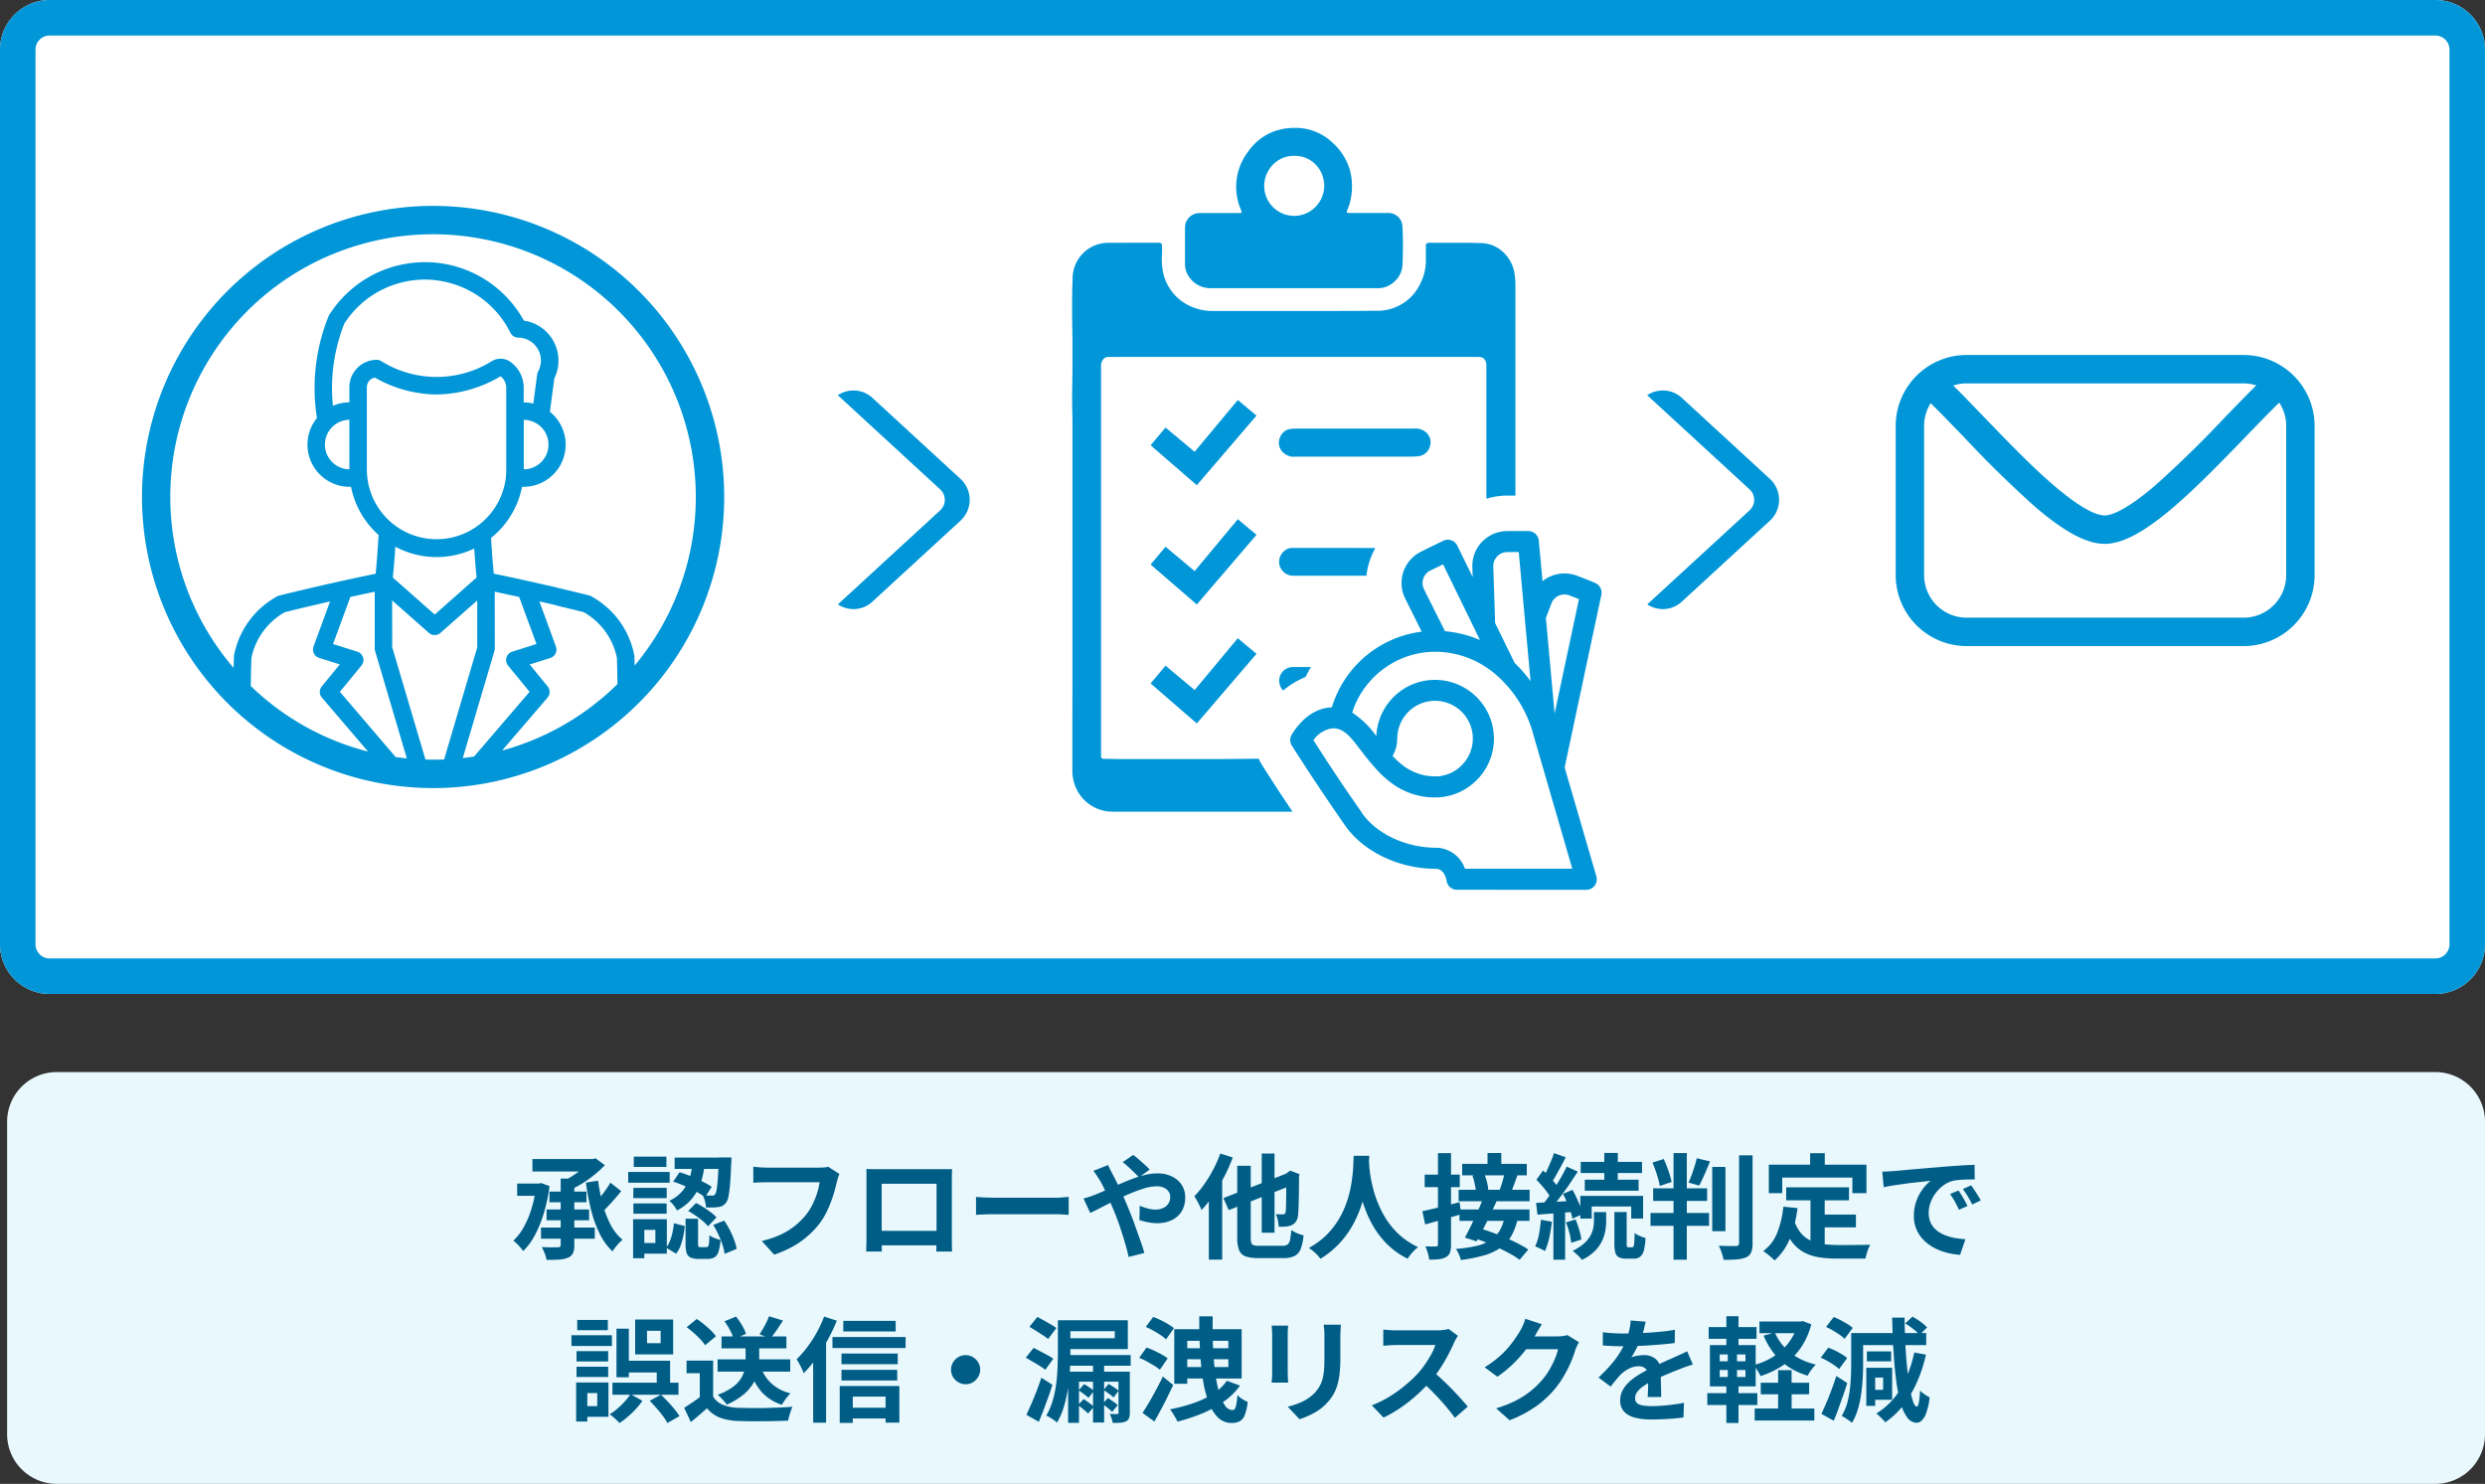
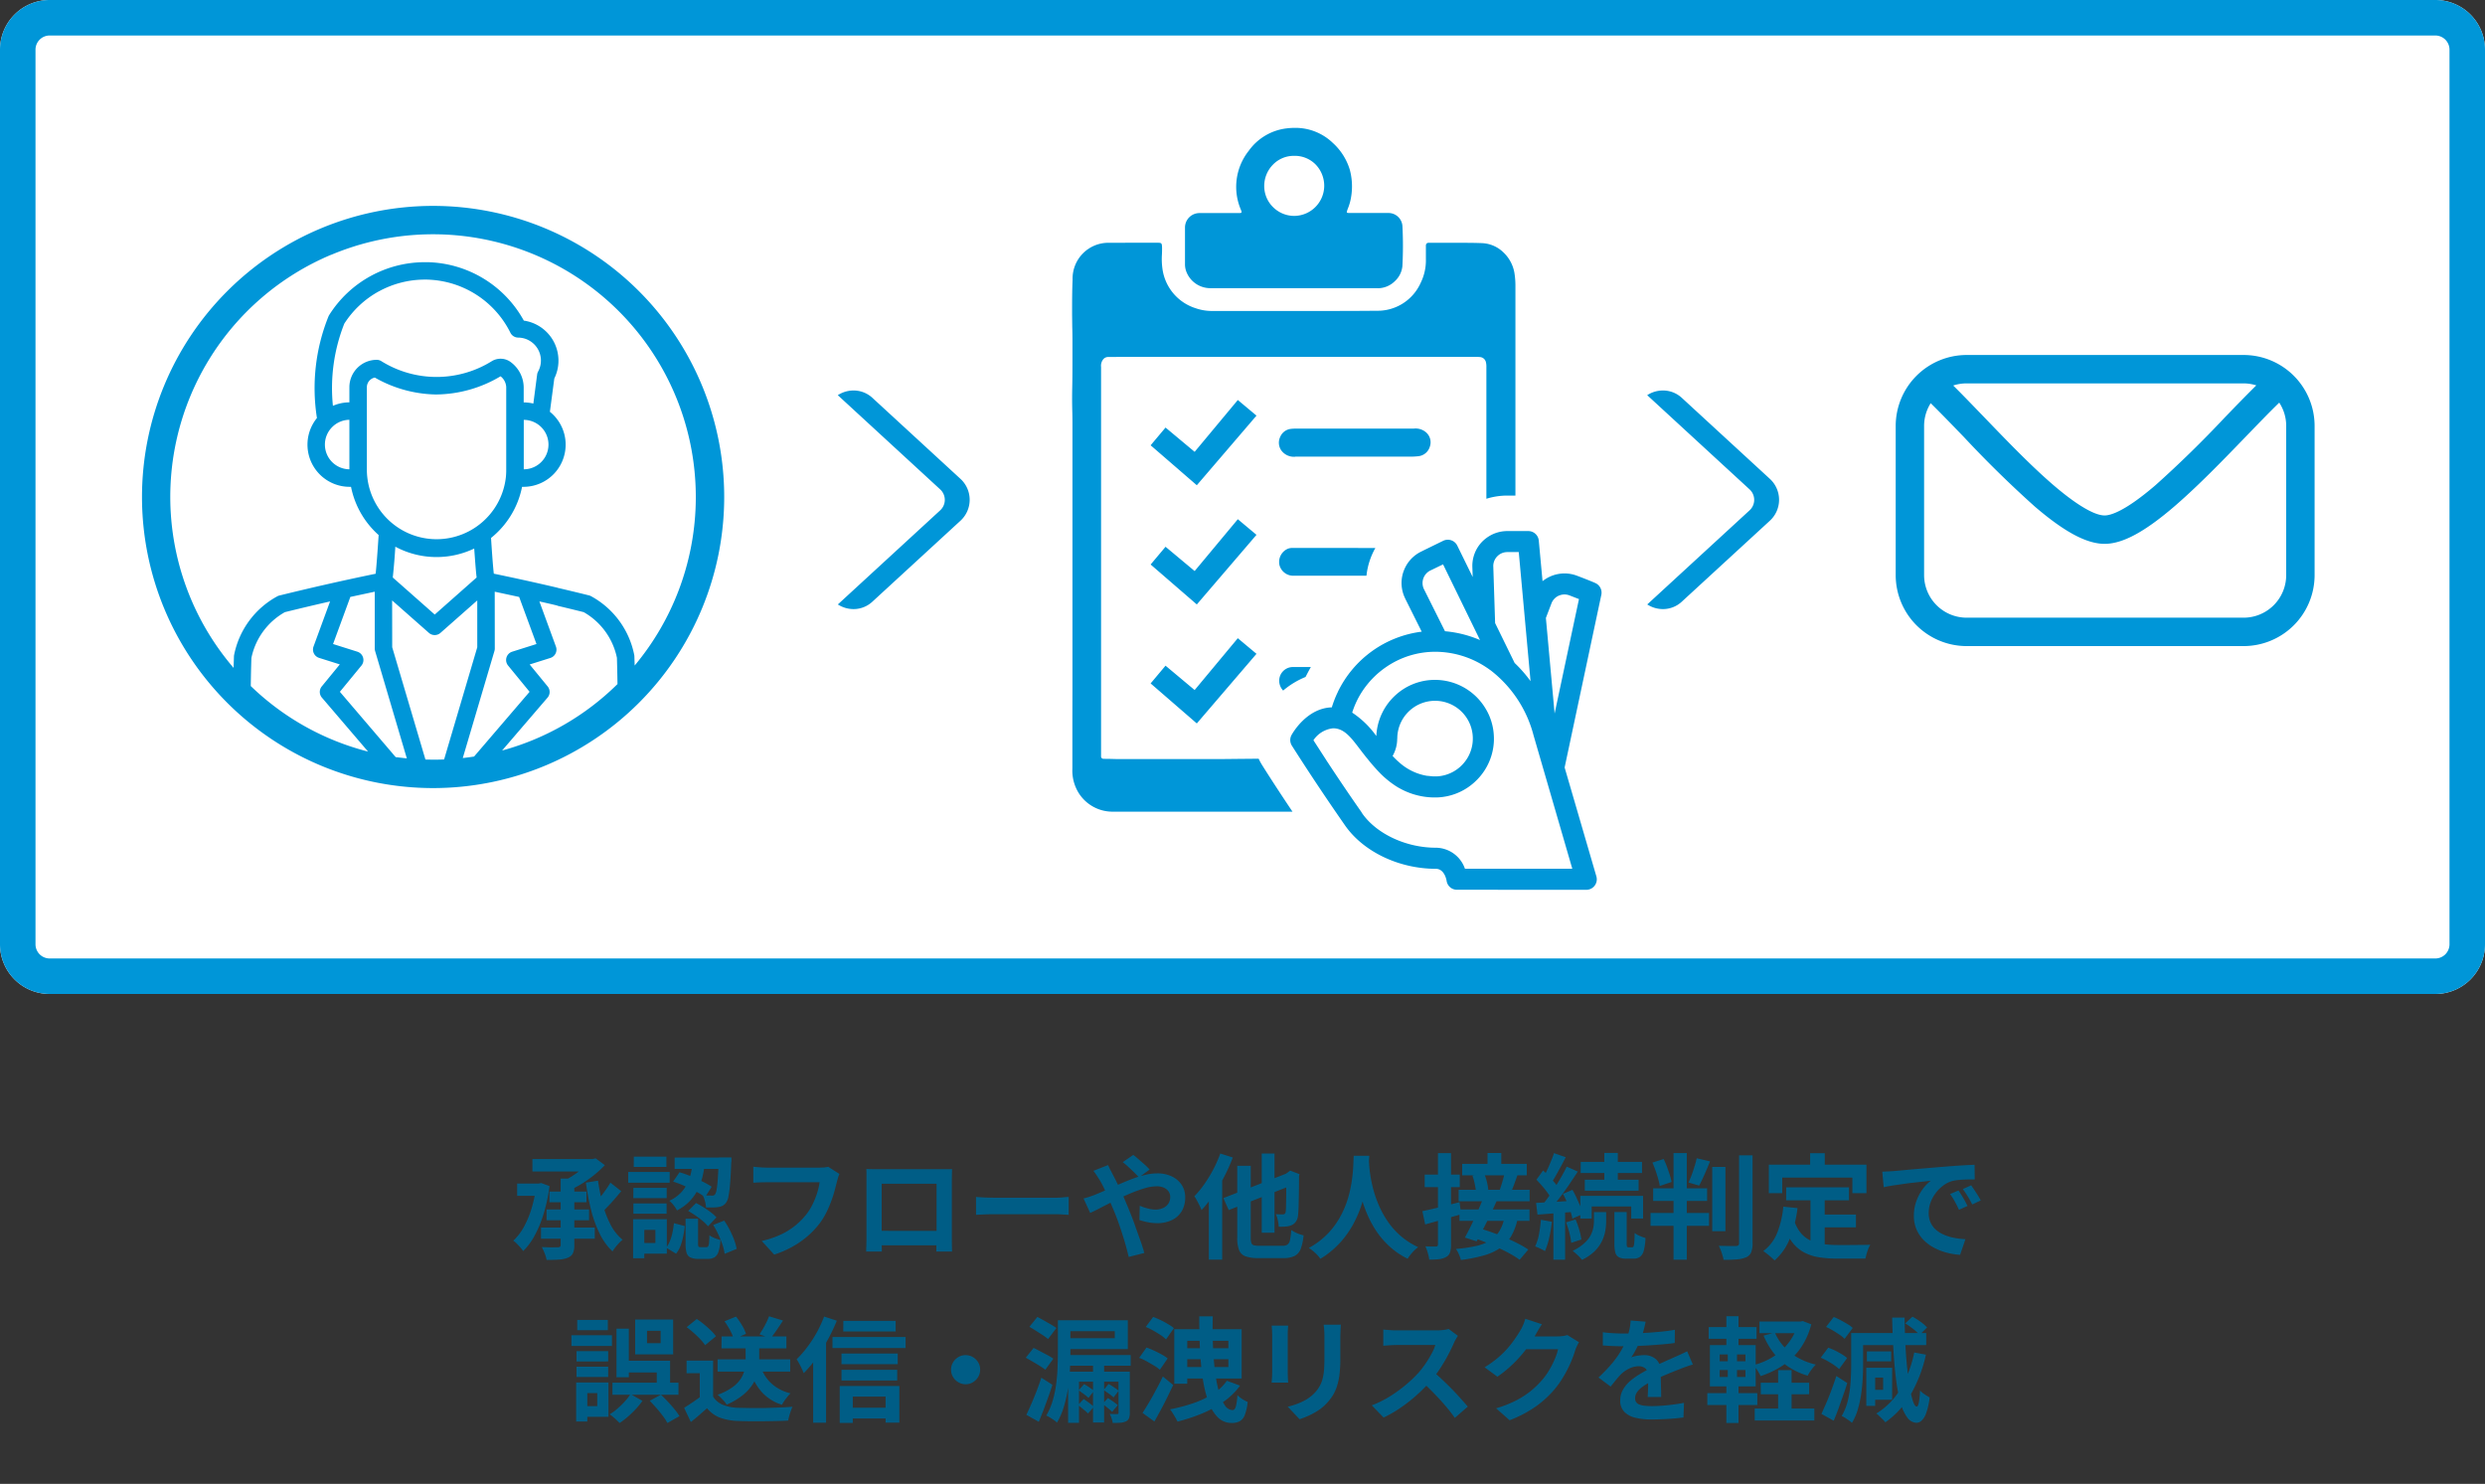
<svg xmlns="http://www.w3.org/2000/svg" viewBox="0 0 350 209">
  <rect x="0" y="0" width="350" height="209" fill="#333333" stroke="none" />
  <g data-name="グループ 970">
    <path fill="#fff" d="M7 0h336a7 7 0 0 1 7 7v126a7 7 0 0 1-7 7H7a7 7 0 0 1-7-7V7a7 7 0 0 1 7-7Z" data-name="パス 509" />
    <path fill="#0096d8" d="M7 140a7 7 0 0 1-7-7V7a7 7 0 0 1 7-7h336a7 7 0 0 1 7 7v126a7 7 0 0 1-7 7ZM5 7v126a2 2 0 0 0 2 2h336a2 2 0 0 0 2-2V7a2 2 0 0 0-2-2H7a2 2 0 0 0-2 2Zm200.22 118.32a1.46 1.46 0 0 1-1.47-1.25c-.03-.2-.33-1.7-1.52-1.7-5.18 0-10.2-2.4-12.78-6.1a322.8 322.8 0 0 1-7.5-11.25 1.48 1.48 0 0 1-.05-1.48c.09-.16 2.09-3.8 5.68-3.91a15.25 15.25 0 0 1 .78-2.03l.03-.05.02-.05v-.01a15.21 15.21 0 0 1 11.83-8.52l-2.33-4.67v-.01a4.9 4.9 0 0 1-.4-3.21l.02-.08v-.04l.12-.4.02-.04a4.9 4.9 0 0 1 2.5-2.83l.4-.2 2.7-1.32a1.48 1.48 0 0 1 1.98.68l2.17 4.42-.05-1.5v-.04a4.9 4.9 0 0 1 1.44-3.49 4.83 4.83 0 0 1 .54-.46l.03-.02.01-.01.03-.02.01-.01.06-.04.02-.01.01-.02.04-.02.05-.03a4.88 4.88 0 0 1 2.69-.8h2.96a1.48 1.48 0 0 1 1.47 1.34l.53 5.72a4.94 4.94 0 0 1 4.85-.77c1.8.68 2.55 1.01 2.58 1.03a1.48 1.48 0 0 1 .85 1.66l-5.17 24.32 4.47 15.33a1.48 1.48 0 0 1-1.42 1.9Zm-13.35-10.74c2.02 2.88 6.18 4.82 10.36 4.82a4.38 4.38 0 0 1 4.1 2.96h15.12l-5.46-18.8a16.95 16.95 0 0 0-6.02-9.13l-.03-.03h-.02c-.19-.14-.38-.28-.57-.4a13.03 13.03 0 0 0-7.23-2.2 12.2 12.2 0 0 0-6.89 2.15 12.42 12.42 0 0 0-3.66 3.9 12.08 12.08 0 0 0-1.12 2.52 12.95 12.95 0 0 1 3.4 3.3 8.27 8.27 0 0 1 2.76-5.81 8.2 8.2 0 0 1 4.9-2.08q.3-.02.61-.02a8.3 8.3 0 0 1 7.23 4.24q.14.24.26.49a.19.19 0 0 1 0 .02l.02.02a8.23 8.23 0 0 1 .78 3.37s0 .01 0 .02V104.09a.09.09 0 0 0 0 .02v.19a8.23 8.23 0 0 1-2.3 5.45.08.08 0 0 0 0 .01l-.03.02-.07.07-.03.03a8.23 8.23 0 0 1-5.64 2.44h-.48a10.12 10.12 0 0 1-4.8-1.33l-.06-.03-.02-.01-.07-.04a13.1 13.1 0 0 1-2.77-2.26 26.33 26.33 0 0 1-1.51-1.74c-.26-.31-.5-.62-.74-.93-1.4-1.8-2.4-3.4-4.13-3.4a3.82 3.82 0 0 0-2.77 1.68l1.77 2.74.05.08.06.1.12.18.02.02.14.22c1.48 2.24 3 4.5 4.56 6.72Zm4.92-10.54a4.95 4.95 0 0 1-.65 2.44c.25.26.5.52.77.76h.01a7.75 7.75 0 0 0 4.05 2.03H201.07l.04.01h.01l.7.07h.62a5.33 5.33 0 0 0 4.02-2.25l.15-.22a5.32 5.32 0 1 0-9.81-2.85Zm22.75-20.14a1.96 1.96 0 0 0-1.03 1.1l-.78 2.04 1.23 13.46 3.43-16.12-1.34-.52a1.96 1.96 0 0 0-1.5.04Zm-8.64-5.56a1.96 1.96 0 0 0-.58 1.33v.05l.26 8.04 2.75 5.62a18.53 18.53 0 0 1 2.24 2.56l-1.66-18.18h-1.61a1.96 1.96 0 0 0-1.4.58Zm-9.43 2.01a1.97 1.97 0 0 0-.91 2.64l2.96 5.92a15.93 15.93 0 0 1 4.93 1.24l-5.2-10.66Zm-19.42 33.97H156.88a5.62 5.62 0 0 1-5.43-3.58 5.96 5.96 0 0 1-.41-2.5v-7.3l.01-4.15V59.62c0-.65-.01-1.32-.03-1.96a66.92 66.92 0 0 1 0-3.11c.03-1.44.03-2.9.03-4.31v-2.32c0-.63-.01-1.27-.03-1.9l-.02-1.74V44c0-1.51 0-3.08.07-4.6a5.04 5.04 0 0 1 5.23-5.2l2.97-.01h3.72c.62 0 .66.04.68.7 0 .32 0 .66-.02.98a10.03 10.03 0 0 0 .07 1.96 6.78 6.78 0 0 0 4.7 5.59 6.9 6.9 0 0 0 2.34.38h13.11c3.93 0 7.12 0 10.03-.03a6.64 6.64 0 0 0 6.19-3.92 7.13 7.13 0 0 0 .74-3.33v-1.85a.5.5 0 0 1 .1-.37.44.44 0 0 1 .33-.1h4.52c1.23 0 2.18.01 3.06.05a4.58 4.58 0 0 1 2.91 1.3 5.16 5.16 0 0 1 1.54 2.84 11.26 11.26 0 0 1 .15 1.93V69.8h-1.14a9.95 9.95 0 0 0-2.95.45V51.72a2.74 2.74 0 0 0-.07-.73.93.93 0 0 0-.82-.7 4.66 4.66 0 0 0-.4-.02h-50.5l-.8.01h-.7a.9.9 0 0 0-.73.4 1.46 1.46 0 0 0-.25 1.01V106.44a.46.46 0 0 0 .09.34.42.42 0 0 0 .3.1h.13l.8.01.78.02h15.2l1.93-.02 2.24-.02h.73a6.33 6.33 0 0 0 .42.79c.01.02 1.64 2.64 4.34 6.66ZM20 70a41 41 0 1 1 41 41 41 41 0 0 1-41-41Zm35.24 21.16 4.68 15.82L61 107q.78 0 1.55-.03l4.67-15.8v-6.6l-5.18 4.57a1.23 1.23 0 0 1-1.63 0l-5.18-4.57Zm-5.9-7.08a.9.9 0 0 1-.03.09l-2.4 6.54 3.42 1.08a1.23 1.23 0 0 1 .58 1.95l-3.04 3.7 7.86 9.2 1.57.18-4.47-15.13a1.24 1.24 0 0 1-.05-.35v-8l-3.45.74Zm20.35 7.26a1.24 1.24 0 0 1-.05.35l-4.46 15.08q.8-.09 1.59-.21l7.82-9.12-3.03-3.7a1.23 1.23 0 0 1 .58-1.95l3.42-1.08-2.44-6.63-3.44-.74Zm-29.6-5.1a9.62 9.62 0 0 0-4.68 6.43c-.04 1.1-.07 2.46-.09 3.96a36.91 36.91 0 0 0 16.52 9.23l-6.5-7.6a1.23 1.23 0 0 1-.02-1.58l2.54-3.1-2.92-.92a1.23 1.23 0 0 1-.78-1.6l2.33-6.35c-2.15.49-4.3 1-6.4 1.52Zm38.21 4.83a1.23 1.23 0 0 1-.78 1.6l-2.92.92 2.54 3.1a1.23 1.23 0 0 1-.02 1.57l-6.4 7.45a36.94 36.94 0 0 0 16.25-9.36c-.02-1.4-.05-2.67-.08-3.7a9.63 9.63 0 0 0-4.68-6.43q-1.84-.46-3.7-.9v-.02c-.8-.2-1.66-.39-2.54-.59ZM46.6 35.9a36.99 36.99 0 0 0-13.7 58.17l.05-1.6a1.23 1.23 0 0 1 .02-.2A12.08 12.08 0 0 1 39.04 84a1.21 1.21 0 0 1 .3-.12 357.4 357.4 0 0 1 13.57-3.07c.11-1.04.25-2.87.42-5.45a12.29 12.29 0 0 1-3.89-6.79h-.2a5.94 5.94 0 0 1-4.6-9.69 27.02 27.02 0 0 1 1.62-14.3 1.31 1.31 0 0 1 .1-.2 15.92 15.92 0 0 1 13.48-7.45h.45a15.91 15.91 0 0 1 13.49 8.23 5.69 5.69 0 0 1 4.29 8.15L77.45 58a5.94 5.94 0 0 1-3.72 10.57h-.2a12.3 12.3 0 0 1-4.37 7.2c.15 2.35.28 4.04.39 5.03 2.98.62 6 1.28 8.97 1.98v.01q2.23.52 4.44 1.07a1.24 1.24 0 0 1 .3.12 12.08 12.08 0 0 1 6.07 8.28 1.2 1.2 0 0 1 .02.2l.04 1.28A37.01 37.01 0 0 0 46.6 35.91Zm8.72 45.44 5.91 5.22 5.9-5.22c-.1-.82-.2-2.16-.34-4.08a12.28 12.28 0 0 1-5.29 1.2h-.03a12.24 12.24 0 0 1-5.79-1.46 90.43 90.43 0 0 1-.36 4.34Zm-3.65-26.81V66.2a9.8 9.8 0 0 0 .06 1.01 9.82 9.82 0 0 0 19.52 0 10.1 10.1 0 0 0 .05-1.01V54.54a2.04 2.04 0 0 0-.8-1.54 17.95 17.95 0 0 1-9 2.56h-.21a17.93 17.93 0 0 1-8.5-2.38 1.4 1.4 0 0 0-1.12 1.36Zm-4.9 5.64a3.48 3.48 0 0 0 2.44 5.93v-6.97a3.46 3.46 0 0 0-2.44 1.04Zm27 5.93a3.48 3.48 0 0 0 0-6.96Zm-20.4-25.07a13.48 13.48 0 0 0-4.88 4.56 24.66 24.66 0 0 0-1.6 11.57 5.9 5.9 0 0 1 2.32-.49v-2.14a3.86 3.86 0 0 1 3.85-3.85 1.22 1.22 0 0 1 .62.17 14.72 14.72 0 0 0 15.62 0 2.4 2.4 0 0 1 2.46.03 4.48 4.48 0 0 1 2 3.65v2.15a5.96 5.96 0 0 1 1.36.16l.53-4.07a1.23 1.23 0 0 1 .14-.44 3.23 3.23 0 0 0-2.8-4.78 1.23 1.23 0 0 1-1.1-.68 13.47 13.47 0 0 0-11.32-7.47c-.24-.02-.49-.02-.73-.02a13.49 13.49 0 0 0-6.46 1.65Zm115.2 60.87-6.51-5.64 2.1-2.5 4.1 3.43 6.08-7.3 2.63 2.2-8.4 9.8Zm12.15-4.64a2.02 2.02 0 0 1-.55-1.4 1.93 1.93 0 0 1 1.88-1.91h2.58c-.26.45-.51.93-.75 1.4a11.69 11.69 0 0 0-3.16 1.92ZM277 91a10 10 0 0 1-10-10V60a10 10 0 0 1 10-10h39a10 10 0 0 1 10 10v21a10 10 0 0 1-10 10Zm-6-31v21a6 6 0 0 0 6 6h39a6 6 0 0 0 6-6V60a5.96 5.96 0 0 0-.98-3.29c-1.44 1.4-3.08 3.1-4.77 4.85-3.15 3.26-6.73 6.96-10.04 9.8-4.16 3.57-7.26 5.24-9.78 5.24-2.54 0-5.65-1.67-9.81-5.23a156.3 156.3 0 0 1-10.02-9.82c-1.66-1.71-3.25-3.37-4.67-4.76A5.97 5.97 0 0 0 271 60Zm4.1-5.7c1.37 1.35 2.85 2.9 4.38 4.48 3.08 3.2 6.57 6.83 9.74 9.55 1.86 1.6 5.26 4.27 7.21 4.27.82 0 2.85-.56 7.17-4.27a156 156 0 0 0 9.77-9.55c1.55-1.6 3.05-3.15 4.42-4.5A5.96 5.96 0 0 0 316 54h-39a5.99 5.99 0 0 0-1.9.3ZM232 85.14l14.42-13.26a2 2 0 0 0 0-2.95L232 55.66a4.06 4.06 0 0 1 2.22-.66 3.9 3.9 0 0 1 2.68 1.06l12.38 11.39a4 4 0 0 1 0 5.89L236.9 84.72a3.9 3.9 0 0 1-2.68 1.07 4.08 4.08 0 0 1-2.22-.66Zm-114 0 14.42-13.26a2 2 0 0 0 0-2.95L118 55.66a4.07 4.07 0 0 1 2.22-.66 3.91 3.91 0 0 1 2.68 1.06l12.38 11.39a4 4 0 0 1 0 5.89L122.9 84.72a3.9 3.9 0 0 1-2.68 1.07 4.08 4.08 0 0 1-2.22-.66Zm50.57 0-6.51-5.63 2.1-2.5 4.1 3.42 6.08-7.3 2.63 2.2-8.4 9.8Zm13.53-4.05a2 2 0 0 1-1.9-1.53 2.03 2.03 0 0 1 1.21-2.28 1.7 1.7 0 0 1 .65-.1H190.78l2.43.01h.5a10.07 10.07 0 0 0-1.25 3.9H182.1Zm-13.53-12.74-6.51-5.63 2.1-2.5 4.1 3.42 6.08-7.3 2.63 2.2-8.4 9.8Zm13.86-4.02a2.2 2.2 0 0 1-2-.94 1.9 1.9 0 0 1-.12-1.85 1.85 1.85 0 0 1 1.41-1.12 5.54 5.54 0 0 1 .74-.05h16.64a2.25 2.25 0 0 1 1.79.56 1.86 1.86 0 0 1 .49 2 1.89 1.89 0 0 1-1.64 1.33 10.17 10.17 0 0 1-1.12.06H182.43Zm11.67-23.74H170.47a3.62 3.62 0 0 1-3.4-2.38 2.9 2.9 0 0 1-.17-1.03v-5.12a2.04 2.04 0 0 1 2.02-2.05h5.52c.25 0 .37-.01.41-.08s0-.19-.08-.4a8.17 8.17 0 0 1 1.11-8.29 7.66 7.66 0 0 1 5.35-3.16 9.74 9.74 0 0 1 1.14-.07 7.58 7.58 0 0 1 5.34 2.11 8.37 8.37 0 0 1 2.41 3.81 9.04 9.04 0 0 1 .03 4.52 7.75 7.75 0 0 1-.34 1l-.02.06c-.08.23-.13.36-.08.42s.17.07.43.07h5.4a1.97 1.97 0 0 1 1.99 1.92 53.48 53.48 0 0 1-.01 5.58 3.31 3.31 0 0 1-1.06 2.1 3.43 3.43 0 0 1-2.36 1Zm-14.81-17.4a4.28 4.28 0 0 0-1.23 3 4.16 4.16 0 0 0 1.23 2.97 4.24 4.24 0 0 0 3.02 1.25 4.26 4.26 0 0 0 4.2-4.2 4.31 4.31 0 0 0-1.2-3.03 4.1 4.1 0 0 0-2.96-1.23h-.14a4.07 4.07 0 0 0-2.93 1.25Z" data-name="合体 20" />
-     <path fill="#e8f8fd" d="M8 151h335a7 7 0 0 1 7 7v44a7 7 0 0 1-7 7H8a7 7 0 0 1-7-7v-44a7 7 0 0 1 7-7Z" data-name="パス 533" />
    <path fill="#005d86" d="M78.97 166h1.92v9.36a2.67 2.67 0 0 1-.19 1.15 1.36 1.36 0 0 1-.7.63 3.85 3.85 0 0 1-1.25.27q-.75.05-1.76.05a4.94 4.94 0 0 0-.27-.91 7.96 7.96 0 0 0-.41-.9l.93.03q.46.02.83 0h.5a.55.55 0 0 0 .31-.08.35.35 0 0 0 .09-.27Zm-3.98-2.75h8.66V165h-8.66Zm8 0h.49l.41-.1 1.3.96a14.7 14.7 0 0 1-1.39 1.29 16.3 16.3 0 0 1-1.65 1.2 14.73 14.73 0 0 1-1.76.96 5.15 5.15 0 0 0-.52-.63q-.34-.37-.57-.58a10.15 10.15 0 0 0 1.45-.8 13.6 13.6 0 0 0 1.31-.98 6.64 6.64 0 0 0 .93-.94Zm-5.6 4.58h5.21v1.5h-5.22Zm-4.55-1.13h3.42v1.73h-3.42Zm4.14 3.65h5.99v1.52h-5.99Zm-.78 2.55h7.57v1.57H76.2Zm9.78-6.32 1.52 1.2-.95 1.12q-.5.58-1 1.09-.48.52-.91.92l-1.2-1.03q.4-.42.88-.99t.9-1.17a12.34 12.34 0 0 0 .75-1.14Zm-1.75-.28a27.71 27.71 0 0 0 .67 3.32 14.01 14.01 0 0 0 1.11 2.9 6.8 6.8 0 0 0 1.68 2.1 4.33 4.33 0 0 0-.5.46q-.28.3-.52.6a5.86 5.86 0 0 0-.4.58 8.63 8.63 0 0 1-1.81-2.5 16.65 16.65 0 0 1-1.2-3.3 36.34 36.34 0 0 1-.74-3.89Zm-8.7.4h.35l.34-.07 1.18.43a24.34 24.34 0 0 1-.8 3.8 16.56 16.56 0 0 1-1.27 3.12 9.1 9.1 0 0 1-1.64 2.23 5.22 5.22 0 0 0-.4-.51q-.25-.29-.52-.55a2.7 2.7 0 0 0-.48-.4 7.48 7.48 0 0 0 1.49-1.93 13.3 13.3 0 0 0 1.09-2.62 18.62 18.62 0 0 0 .65-3.11Zm22.04-3h1.73a18.97 18.97 0 0 1-.33 1.93 8.7 8.7 0 0 1-.65 1.86 6.65 6.65 0 0 1-1.15 1.66 6.68 6.68 0 0 1-1.82 1.34 4.06 4.06 0 0 0-.47-.73 3.66 3.66 0 0 0-.61-.63 5.35 5.35 0 0 0 1.57-1.08 5.18 5.18 0 0 0 .96-1.35 6.7 6.7 0 0 0 .52-1.49 15.11 15.11 0 0 0 .25-1.52Zm-2.76 2.73.9-1.32a15.69 15.69 0 0 1 1.63.58q.84.35 1.6.73a11.92 11.92 0 0 1 1.3.73l-.93 1.47a11.55 11.55 0 0 0-1.27-.79q-.76-.4-1.6-.78a14.27 14.27 0 0 0-1.63-.62Zm6.42-3.4h1.79v.43q0 .17-.03.28-.06 1.81-.16 2.98a15.62 15.62 0 0 1-.23 1.8 2.1 2.1 0 0 1-.35.89 1.5 1.5 0 0 1-.48.42 1.93 1.93 0 0 1-.59.18 5.12 5.12 0 0 1-.75.06h-.99a4.08 4.08 0 0 0-.15-.89 3.7 3.7 0 0 0-.32-.83q.4.04.74.04t.53.01a.5.5 0 0 0 .48-.19 1.65 1.65 0 0 0 .21-.66q.1-.5.17-1.53t.13-2.7Zm-4.67 8.63h1.76v3.5a.9.9 0 0 0 .06.42q.06.08.29.08h.82a.28.28 0 0 0 .24-.1 1.15 1.15 0 0 0 .13-.48q.04-.36.06-1.1a2.19 2.19 0 0 0 .44.27 5.63 5.63 0 0 0 .58.24l.54.17a6.87 6.87 0 0 1-.28 1.63 1.45 1.45 0 0 1-.56.8 1.78 1.78 0 0 1-.94.22h-1.33a2.54 2.54 0 0 1-1.13-.2 1.05 1.05 0 0 1-.54-.66 4.57 4.57 0 0 1-.14-1.26Zm-1.63.63 1.52.4q-.07.71-.22 1.43a8.38 8.38 0 0 1-.38 1.35 4.05 4.05 0 0 1-.63 1.11l-1.4-.85a3.7 3.7 0 0 0 .55-.97 7.59 7.59 0 0 0 .35-1.19 11.85 11.85 0 0 0 .2-1.28Zm2-1.73 1.1-1.11a10.39 10.39 0 0 1 1.07.6q.54.34 1.03.71a5.83 5.83 0 0 1 .78.71l-1.19 1.25a5.59 5.59 0 0 0-.73-.73q-.46-.39-1-.76t-1.06-.67Zm3.52 1.98 1.55-.62a11.29 11.29 0 0 1 .78 1.31 12.8 12.8 0 0 1 .62 1.4 7.77 7.77 0 0 1 .36 1.27l-1.7.7a6.83 6.83 0 0 0-.3-1.28 14.3 14.3 0 0 0-.58-1.43 10.81 10.81 0 0 0-.73-1.35Zm-5.43-9.5h7.03v1.6h-7.03Zm-5.81 4.27h4.69v1.45H89.2Zm.06-4.4h4.59v1.45h-4.6Zm-.06 6.59h4.68v1.45h-4.68Zm-.73-4.43h5.84v1.51h-5.84Zm1.55 6.65h3.89v4.86h-3.89v-1.51h2.28v-1.84h-2.28Zm-.86 0h1.58v5.5h-1.58Zm29.06-6.37a3.1 3.1 0 0 0-.2.54l-.16.57q-.14.59-.34 1.32t-.5 1.52a14.8 14.8 0 0 1-.68 1.55 10.07 10.07 0 0 1-.89 1.44 12.26 12.26 0 0 1-1.68 1.79 12.54 12.54 0 0 1-2.14 1.5 14.46 14.46 0 0 1-2.6 1.13l-1.75-1.92a13.4 13.4 0 0 0 2.76-.94 9.82 9.82 0 0 0 2.02-1.28 10.39 10.39 0 0 0 1.5-1.53 7.71 7.71 0 0 0 .9-1.46 11.48 11.48 0 0 0 .63-1.58 9.8 9.8 0 0 0 .34-1.48H108q-.55 0-1.07.02t-.83.05v-2.26l.58.06.7.05.62.02h7.4l.59-.02a3.43 3.43 0 0 0 .66-.1Zm3.79-.7.93.03H133.23l.86-.01-.02.77-.01.78v8.43l.01.73.01.62.01.28h-2.21v-.4q0-.36.03-.85v-8.3h-7.73v8.02l.01.7.01.57v.26H122v-.27l.02-.6.02-.72v-9.26q0-.44-.02-.78Zm10.7 8.72v2.03h-9.62v-2.04Zm4.75-4.78.74.05q.44.03.94.04l.9.02h8.6q.56 0 1.05-.05t.82-.06v2.52l-.82-.05q-.55-.04-1.06-.04h-8.6q-.67 0-1.4.03t-1.17.06Zm22.95-2.76q-.27-.3-.69-.71t-.85-.8q-.43-.4-.75-.63l1.48-1.02q.3.21.73.59t.88.77a9.76 9.76 0 0 1 .7.7Zm-4.35-1.73.18.39q.11.24.24.47l.2.4q.5.93 1.02 2.04t.94 2.12q.28.65.64 1.56t.7 1.9l.68 1.9q.32.9.5 1.6l-2.2.56q-.23-1.01-.58-2.19t-.75-2.34q-.4-1.15-.81-2.11l-.63-1.48q-.3-.72-.62-1.38-.3-.66-.64-1.24l-.44-.69a8.65 8.65 0 0 0-.5-.7Zm-3.46 4.7q.47-.11.93-.27t.66-.24q.87-.35 1.78-.76t1.82-.8q.92-.4 1.8-.73a14.8 14.8 0 0 1 1.75-.53 7.05 7.05 0 0 1 1.62-.2 4.63 4.63 0 0 1 2.12.45 3.36 3.36 0 0 1 1.37 1.21 3.14 3.14 0 0 1 .47 1.7 3.75 3.75 0 0 1-.48 1.95 3.25 3.25 0 0 1-1.38 1.26 4.69 4.69 0 0 1-2.12.44 6.4 6.4 0 0 1-1.33-.14 9.62 9.62 0 0 1-1.14-.3l.05-2.01a8.22 8.22 0 0 0 1.12.38 4.27 4.27 0 0 0 1.1.16 2.57 2.57 0 0 0 1.06-.22 1.73 1.73 0 0 0 .74-.61 1.71 1.71 0 0 0 .27-.98 1.28 1.28 0 0 0-.23-.74 1.6 1.6 0 0 0-.65-.53 2.4 2.4 0 0 0-1.03-.2 6.2 6.2 0 0 0-1.77.3 19.89 19.89 0 0 0-2.07.76q-1.08.46-2.12.98t-1.92.98q-.88.46-1.48.73Zm25.1-6.32h1.8v11.15h-1.8Zm-5.4 6.27 9.5-3.7.73 1.66-9.48 3.73Zm1.95-4.55h1.9v10.16a2.32 2.32 0 0 0 .09.71.49.49 0 0 0 .34.32 2.92 2.92 0 0 0 .79.08h3.23a1.26 1.26 0 0 0 .72-.17 1.05 1.05 0 0 0 .36-.65 10.04 10.04 0 0 0 .18-1.4 4.6 4.6 0 0 0 .83.45 5.75 5.75 0 0 0 .9.3 7.2 7.2 0 0 1-.4 1.9 1.85 1.85 0 0 1-.86 1 3.44 3.44 0 0 1-1.57.3h-3.55a5.18 5.18 0 0 1-1.8-.25 1.53 1.53 0 0 1-.9-.87 4.61 4.61 0 0 1-.26-1.73Zm6.9 1.17h-.12l.34-.24.33-.25 1.32.5-.07.3q0 1.39-.02 2.49t-.04 1.83q-.03.74-.07 1.1a2 2 0 0 1-.29.94 1.45 1.45 0 0 1-.62.52 2.47 2.47 0 0 1-.87.2 8.65 8.65 0 0 1-.95.02 5.32 5.32 0 0 0-.13-.93 3.44 3.44 0 0 0-.28-.83l.56.02h.42a.45.45 0 0 0 .26-.06.47.47 0 0 0 .15-.3 6.84 6.84 0 0 0 .05-.8l.03-1.73v-2.78Zm-9.3-2.9 1.77.56a24.77 24.77 0 0 1-1.2 2.7 25.71 25.71 0 0 1-1.52 2.58 16.89 16.89 0 0 1-1.68 2.13q-.08-.23-.26-.6t-.39-.75a5.85 5.85 0 0 0-.36-.6 13.26 13.26 0 0 0 1.4-1.7 18.19 18.19 0 0 0 1.26-2.07 17.4 17.4 0 0 0 .99-2.25Zm-1.6 4.42 1.88-1.88v12.41h-1.88Zm20.4-4.1h2.2l-.12 1.73q-.08 1.05-.29 2.34a20.2 20.2 0 0 1-.64 2.7 16.17 16.17 0 0 1-1.18 2.8 13.34 13.34 0 0 1-1.89 2.67 12.49 12.49 0 0 1-2.77 2.27 4.64 4.64 0 0 0-.7-.8 6.96 6.96 0 0 0-.92-.73 11 11 0 0 0 2.7-2.05 11.42 11.42 0 0 0 1.76-2.43 13.14 13.14 0 0 0 1.06-2.56 17.4 17.4 0 0 0 .53-2.44q.16-1.16.2-2.07t.06-1.43Zm2.13.43.06.96q.05.66.19 1.57a19.54 19.54 0 0 0 .44 1.97 15.56 15.56 0 0 0 .79 2.19 13.32 13.32 0 0 0 1.23 2.19 10.78 10.78 0 0 0 1.78 1.98 10.5 10.5 0 0 0 2.46 1.58 5.62 5.62 0 0 0-.85.79 5.38 5.38 0 0 0-.63.84 10.8 10.8 0 0 1-2.57-1.75 11.88 11.88 0 0 1-1.88-2.2 14.91 14.91 0 0 1-1.29-2.43 18.25 18.25 0 0 1-.82-2.42 21.86 21.86 0 0 1-.47-2.22q-.15-1.02-.21-1.77t-.09-1.1Zm16.72-.82h1.94v2.17h-1.94Zm-3.57 1.53h9.1v1.62h-9.1Zm-.5 3.65h10v1.62h-10Zm1.95-1.98 1.64-.32q.15.36.28.77t.2.81a4.75 4.75 0 0 1 .1.7l-1.73.39a4.8 4.8 0 0 0-.08-.72q-.07-.4-.17-.83a8.26 8.26 0 0 0-.24-.8Zm4.5-.31 1.85.2-.47 1.3q-.24.65-.44 1.1l-1.63-.21q.13-.34.26-.76t.25-.85q.12-.44.19-.78Zm-6.33 5.06h9.86v1.61h-9.86Zm3.32-1.53 1.91.36q-.43.95-.92 1.98t-.99 1.98q-.49.95-.91 1.7l-1.65-.53q.4-.72.86-1.66t.9-1.95q.46-1 .8-1.89Zm-1.44 5.5 1.13-1.25q.84.24 1.76.58t1.84.73q.91.4 1.71.81a11.72 11.72 0 0 1 1.37.81l-1.22 1.44a10.65 10.65 0 0 0-1.29-.82q-.77-.43-1.67-.85t-1.84-.8q-.94-.38-1.79-.65Zm4.45-2.8 1.85.2a8.33 8.33 0 0 1-.9 2.4 5.22 5.22 0 0 1-1.52 1.64 7.84 7.84 0 0 1-2.3 1.06 22.04 22.04 0 0 1-3.26.65 4.4 4.4 0 0 0-.3-.84 3.9 3.9 0 0 0-.4-.72 19.56 19.56 0 0 0 2.83-.41 6.5 6.5 0 0 0 1.99-.78 4.04 4.04 0 0 0 1.28-1.29 5.95 5.95 0 0 0 .73-1.9Zm-11.56-.93q1-.2 2.41-.55t2.83-.71l.23 1.7-2.63.75-2.44.68Zm.33-5.15h4.94v1.77h-4.94Zm1.87-3.02h1.84v12.86a3.58 3.58 0 0 1-.14 1.12 1.14 1.14 0 0 1-.54.64 2.49 2.49 0 0 1-.98.31 11.3 11.3 0 0 1-1.41.07 5.72 5.72 0 0 0-.2-.93 6.21 6.21 0 0 0-.34-.94l.9.02h.58a.3.3 0 0 0 .22-.07.34.34 0 0 0 .07-.23Zm23.43-.03h1.9v4.53h-1.9Zm-3.32 1.26h8.63v1.57h-8.64Zm.57 2.51h7.58v1.55h-7.58Zm-.63 2.28h8.84v3.19h-1.67v-1.7h-5.57v1.7h-1.6Zm4.8 2.28h1.73v4.43a1.2 1.2 0 0 0 .05.43q.04.1.2.1h.54a.2.2 0 0 0 .18-.14 1.86 1.86 0 0 0 .1-.57q.04-.43.05-1.3a2.88 2.88 0 0 0 .73.41 6.67 6.67 0 0 0 .8.29 8.32 8.32 0 0 1-.24 1.78 1.61 1.61 0 0 1-.54.88 1.5 1.5 0 0 1-.9.25h-1.02a2.2 2.2 0 0 1-1.05-.2 1.04 1.04 0 0 1-.5-.66 4.83 4.83 0 0 1-.13-1.26Zm-2.88.01h1.72v1.3a8.02 8.02 0 0 1-.12 1.32 5.52 5.52 0 0 1-.47 1.45 5.17 5.17 0 0 1-1.02 1.42 6.64 6.64 0 0 1-1.8 1.23 5.05 5.05 0 0 0-.6-.66q-.39-.36-.71-.61a6.72 6.72 0 0 0 1.59-1.03 4.22 4.22 0 0 0 .91-1.1 3.84 3.84 0 0 0 .4-1.1 5.22 5.22 0 0 0 .1-.98Zm-5.63-8.31 1.66.58-.67 1.27-.69 1.25q-.33.6-.64 1.05l-1.28-.53q.3-.49.6-1.12t.57-1.3q.28-.65.45-1.2Zm1.8 1.9 1.56.7-1.27 1.9q-.68 1-1.38 1.9-.7.91-1.3 1.6l-1.1-.62q.44-.54.92-1.22t.96-1.42q.47-.74.89-1.48t.72-1.37Zm-4.27 1.84.94-1.3q.41.38.84.84t.8.9a4.36 4.36 0 0 1 .55.82l-1.04 1.47a4.9 4.9 0 0 0-.52-.88q-.34-.48-.76-.96t-.81-.89Zm3.73 2 1.34-.57q.32.54.6 1.16t.53 1.2a6.21 6.21 0 0 1 .31 1.05l-1.45.65a6.6 6.6 0 0 0-.28-1.08q-.2-.6-.48-1.24a13.03 13.03 0 0 0-.57-1.18Zm-3.78 1.27 2.53-.14q1.46-.08 2.97-.19l.02 1.57-2.8.22-2.52.19Zm4.22 2.74 1.34-.41a12.45 12.45 0 0 1 .52 1.46 8.78 8.78 0 0 1 .3 1.36l-1.43.47a9.08 9.08 0 0 0-.26-1.4 11.96 11.96 0 0 0-.47-1.48Zm-3.53-.36 1.54.27a21.62 21.62 0 0 1-.38 2.26 10.07 10.07 0 0 1-.6 1.88 3.58 3.58 0 0 0-.4-.23l-.53-.25-.45-.19a6.9 6.9 0 0 0 .54-1.72 20.1 20.1 0 0 0 .27-2.02Zm1.75-1.52h1.65v7.14h-1.65Zm26.15-7.56h1.9v12.38a3.35 3.35 0 0 1-.2 1.29 1.36 1.36 0 0 1-.68.68 4.08 4.08 0 0 1-1.3.3q-.8.07-1.9.07a4.63 4.63 0 0 0-.16-.64q-.1-.36-.24-.72a4.4 4.4 0 0 0-.28-.62l1.49.03h.94a.5.5 0 0 0 .33-.1.4.4 0 0 0 .1-.3Zm-12.1 4.65h7.6v1.77h-7.6Zm-.37 3.47h8.24v1.81h-8.24Zm.27-7.1 1.58-.5q.25.51.47 1.1t.39 1.13a9.85 9.85 0 0 1 .26 1l-1.67.56a7.46 7.46 0 0 0-.23-1.02q-.16-.57-.37-1.17t-.43-1.1Zm2.97-1.34h1.87v15.02h-1.87Zm5.45 1.95h1.86v9.05h-1.86Zm-2.18-1.22 1.87.44q-.36.9-.77 1.83t-.76 1.58l-1.5-.43q.22-.47.44-1.06t.41-1.22q.2-.62.3-1.14Zm12.6 4.1h8.84v1.83h-8.85Zm4.42 3.83h5.4v1.8H256Zm-1-2.77h2v7.73l-2-.24Zm-3.83 1.66 2 .2a16.94 16.94 0 0 1-1.09 4.32 8 8 0 0 1-2.14 3.05 5.8 5.8 0 0 0-.45-.42q-.29-.26-.6-.5t-.54-.4a5.83 5.83 0 0 0 1.96-2.57 13.31 13.31 0 0 0 .86-3.68Zm1.55 2a5.2 5.2 0 0 0 .97 1.77 3.98 3.98 0 0 0 1.4 1.03 6.3 6.3 0 0 0 1.72.47 15.37 15.37 0 0 0 2 .13h1.69l1.09-.01 1.03-.01q.48 0 .8-.02a4.21 4.21 0 0 0-.28.58 7.44 7.44 0 0 0-.24.72q-.1.36-.16.65h-4.02a15.9 15.9 0 0 1-2.56-.19 6.67 6.67 0 0 1-2.1-.7 5.28 5.28 0 0 1-1.66-1.45 8.41 8.41 0 0 1-1.25-2.45Zm2.23-9.53h2.06v2.91h-2.06Zm-5.82 1.61h13.75v4.02h-1.98v-2.2h-9.88v2.2h-1.89Zm15.98.99.9-.04.67-.04 1.22-.11 1.63-.15 1.92-.16 2.13-.18 1.66-.13 1.57-.1 1.3-.06.02 2.06-1 .01q-.57.01-1.11.06a5.9 5.9 0 0 0-.99.14 3.93 3.93 0 0 0-1.33.65 5.08 5.08 0 0 0-1.08 1.08 5.14 5.14 0 0 0-.72 1.33 4.24 4.24 0 0 0-.25 1.43 3.3 3.3 0 0 0 .27 1.39 2.97 2.97 0 0 0 .77 1.02 4.33 4.33 0 0 0 1.15.7 6.95 6.95 0 0 0 1.4.42 11.39 11.39 0 0 0 1.58.19l-.75 2.2a9.85 9.85 0 0 1-1.95-.32 8.17 8.17 0 0 1-1.78-.71 5.9 5.9 0 0 1-1.45-1.1 4.83 4.83 0 0 1-.98-1.49 4.8 4.8 0 0 1-.35-1.88 5.92 5.92 0 0 1 .37-2.12 6.73 6.73 0 0 1 .91-1.69 5.64 5.64 0 0 1 1.1-1.12l-1.09.12-1.36.15q-.73.08-1.48.19l-1.45.21q-.7.11-1.25.24Zm10.73 2.65q.2.28.44.67t.46.79l.38.72-1.21.54q-.3-.66-.59-1.18a10.59 10.59 0 0 0-.66-1.04Zm1.79-.73.45.66.5.77q.23.38.4.7l-1.2.57q-.33-.65-.63-1.14t-.69-1.03Zm-191.37 27.8h9.3v1.7h-9.3Zm4.87-7.31v1.75h1.92v-1.75Zm-1.67-1.58h5.35v4.91h-5.35Zm2.05 11.44 1.58-.86q.47.45.97.98t.94 1.07a8.18 8.18 0 0 1 .7.97l-1.7.97a6.66 6.66 0 0 0-.63-.98q-.41-.55-.9-1.11t-.96-1.04Zm-4.68-10.16h1.74v6.85h-1.74Zm1.97 9.21 1.68.96a10.82 10.82 0 0 1-.91 1.13 13.82 13.82 0 0 1-1.14 1.1 10.06 10.06 0 0 1-1.17.89q-.25-.27-.65-.63a7.9 7.9 0 0 0-.74-.6 7.1 7.1 0 0 0 1.12-.82 12.25 12.25 0 0 0 1.04-1.02 7.63 7.63 0 0 0 .77-1Zm-1.06-4.69h6.64v3.91H92.5v-2.26h-4.76Zm-6.54-1.35h4.46v1.45H81.2Zm.1-4.4h4.31v1.45H81.3Zm-.1 6.59h4.46v1.45H81.2Zm-.72-4.43h5.71v1.51h-5.7Zm1.6 6.65h3.62v4.84h-3.62v-1.5h2.04v-1.84h-2.04Zm-.93 0h1.57v5.5h-1.57Zm19.92-3.25h10.23v1.72h-10.23Zm.56-3.23h9.13v1.68h-9.14Zm3.38.82h1.92v2.57a7.19 7.19 0 0 1-.18 1.6 5.74 5.74 0 0 1-.68 1.65 6.28 6.28 0 0 1-1.4 1.58 9.59 9.59 0 0 1-2.32 1.38 3.24 3.24 0 0 0-.34-.46l-.47-.5a3.9 3.9 0 0 0-.47-.43 8.06 8.06 0 0 0 2.15-1.1 4.43 4.43 0 0 0 1.18-1.26 4.07 4.07 0 0 0 .5-1.29 6.53 6.53 0 0 0 .12-1.2Zm2.2 3.62a5.5 5.5 0 0 0 1.52 2.25 6.06 6.06 0 0 0 2.61 1.32 4.3 4.3 0 0 0-.43.48q-.24.29-.44.58a5.71 5.71 0 0 0-.34.55 6.4 6.4 0 0 1-2.85-1.8 8.52 8.52 0 0 1-1.67-3.03Zm-6.77-1.04v5.9h-1.88v-4.12H96.7v-1.78Zm0 5.07a2.9 2.9 0 0 0 1.38 1.16 6.28 6.28 0 0 0 2.14.42l1.68.03h2.04l2.1-.07q1.02-.04 1.84-.11a6.18 6.18 0 0 0-.23.57q-.13.36-.23.73t-.15.65q-.73.04-1.65.06t-1.9.03h-1.9q-.91-.01-1.63-.04a8.17 8.17 0 0 1-2.52-.46 4.42 4.42 0 0 1-1.83-1.33l-1.07.94q-.55.48-1.21 1l-.94-2q.54-.34 1.15-.75t1.17-.83Zm-3.72-9.78 1.42-1.15q.5.33 1.01.75t.97.86a6.55 6.55 0 0 1 .72.82l-1.53 1.26a5.46 5.46 0 0 0-.66-.82q-.43-.46-.94-.91a12.3 12.3 0 0 0-.99-.8Zm11.6-1.53 1.96.6q-.44.7-.9 1.36t-.83 1.14l-1.57-.55.49-.8q.26-.45.48-.9a8.8 8.8 0 0 0 .36-.85Zm-6.27.7 1.62-.66a10.43 10.43 0 0 1 .84 1.23 5.8 5.8 0 0 1 .56 1.2l-1.73.75a5.98 5.98 0 0 0-.5-1.23 10.46 10.46 0 0 0-.8-1.29Zm16.73-.06h7.37v1.5h-7.38Zm-.26 4.61h7.92v1.5h-7.92Zm0 2.29h7.85v1.5h-7.85Zm.76 5.34h6.38v1.51h-6.38Zm-2.03-9.96h10.3v1.55h-10.3Zm1.02 6.9h8.4v5.16h-1.94v-3.67h-4.62v3.71h-1.84Zm-2.2-9.78 1.79.58a25.16 25.16 0 0 1-1.29 2.71 25.73 25.73 0 0 1-1.6 2.57 16.08 16.08 0 0 1-1.77 2.11 6.5 6.5 0 0 0-.26-.6q-.17-.38-.38-.76a6.16 6.16 0 0 0-.36-.6 13.97 13.97 0 0 0 1.49-1.7 17.54 17.54 0 0 0 1.34-2.06 17.1 17.1 0 0 0 1.04-2.25Zm-1.54 4.43 1.82-1.82v12.34h-1.82Zm21.46 1a1.97 1.97 0 0 1 1.04.28 2.15 2.15 0 0 1 .74.73 1.96 1.96 0 0 1 .28 1.04 1.98 1.98 0 0 1-.28 1.02 2.11 2.11 0 0 1-.74.75 1.96 1.96 0 0 1-1.03.28 1.98 1.98 0 0 1-1.02-.28 2.08 2.08 0 0 1-.75-.74 1.97 1.97 0 0 1-.28-1.02 1.97 1.97 0 0 1 .28-1.04 2.11 2.11 0 0 1 .74-.74 1.96 1.96 0 0 1 1.03-.28Zm9-3.99 1.12-1.39.92.5.98.56a8.83 8.83 0 0 1 .78.5l-1.17 1.55a7.92 7.92 0 0 0-.74-.54l-.97-.62q-.5-.32-.92-.56Zm-.51 4.35 1.1-1.38q.43.21.95.49t1.03.54q.5.28.8.49l-1.13 1.56a7.7 7.7 0 0 0-.78-.54q-.48-.3-1-.6t-.97-.56Zm7.45 4.6.76-.88q.35.2.75.47a7.94 7.94 0 0 1 .65.47l-.78 1a6.85 6.85 0 0 0-.63-.52l-.75-.54Zm-.09 2.06.8-.84.77.55a6.53 6.53 0 0 1 .65.55l-.82.94a7.04 7.04 0 0 0-.64-.58l-.76-.62Zm3.6-2.11.7-.85q.36.2.77.48a7.82 7.82 0 0 1 .65.47l-.72.95a6.58 6.58 0 0 0-.64-.52l-.76-.53Zm-.15 1.97.76-.84.75.51q.4.28.63.5l-.79.94a7.8 7.8 0 0 0-.62-.55q-.39-.32-.73-.56Zm-10.73 1.53q.31-.65.68-1.5t.75-1.82q.37-.97.68-1.91l1.56 1q-.27.87-.6 1.77t-.65 1.78q-.34.87-.67 1.66Zm5.88-6.08h7.59v1.41h-6.06v5.8h-1.53Zm-.43-7.24h8.84v4.06h-8.84v-1.53h7v-.99h-7Zm-1.01 0h1.76v4.57q0 1.06-.06 2.33t-.26 2.61a19.84 19.84 0 0 1-.58 2.6 9.7 9.7 0 0 1-.99 2.3 3.06 3.06 0 0 0-.43-.35q-.28-.2-.58-.38a3.27 3.27 0 0 0-.5-.26 9.06 9.06 0 0 0 .9-2.08 15.23 15.23 0 0 0 .49-2.32q.16-1.2.2-2.33t.05-2.12Zm8.53 7.24h1.6v5.77a2.21 2.21 0 0 1-.12.79.84.84 0 0 1-.43.44 2.25 2.25 0 0 1-.79.19q-.46.03-1.07.03a3.72 3.72 0 0 0-.16-.65 4.06 4.06 0 0 0-.26-.62l.63.02h.4a.25.25 0 0 0 .17-.04.22.22 0 0 0 .04-.17Zm-7.38-2.34h9.1v1.5h-9.1Zm3.8.66h1.56v8.84h-1.56Zm12.46-4.3h8.47v6.94h-8.47v-1.61h6.6v-3.7h-6.6Zm-1.02 0h1.83v7.68h-1.83Zm.98 2.68h7.27v1.55h-7.27Zm2.54-4.49h1.9q-.05 2.16.03 4.12t.29 3.62a20.48 20.48 0 0 0 .55 2.88 6.13 6.13 0 0 0 .83 1.9 1.35 1.35 0 0 0 1.08.68q.31 0 .46-.46a7.94 7.94 0 0 0 .23-1.65 3.89 3.89 0 0 0 .7.56 4.56 4.56 0 0 0 .75.4 7.15 7.15 0 0 1-.4 1.82 1.73 1.73 0 0 1-.7.89 2.32 2.32 0 0 1-1.15.25 2.69 2.69 0 0 1-1.96-.79 5.85 5.85 0 0 1-1.32-2.19 16.7 16.7 0 0 1-.8-3.3q-.28-1.89-.39-4.11t-.1-4.62Zm3.89 9.07 1.85.69a9.71 9.71 0 0 1-2.33 2.27 15.65 15.65 0 0 1-3.04 1.66 24.91 24.91 0 0 1-3.44 1.13 5.56 5.56 0 0 0-.28-.55l-.4-.66a5.63 5.63 0 0 0-.37-.52 23.78 23.78 0 0 0 3.24-.85 13.1 13.1 0 0 0 2.8-1.32 6.76 6.76 0 0 0 1.97-1.85Zm-11.42-7.59 1.04-1.4q.5.19 1.05.45t1.05.57a5.18 5.18 0 0 1 .82.56l-1.11 1.58a5.05 5.05 0 0 0-.77-.61q-.48-.32-1.03-.63a11.4 11.4 0 0 0-1.06-.52Zm-.93 4.36 1.03-1.45a10.9 10.9 0 0 1 1.06.43q.56.26 1.08.55a5.62 5.62 0 0 1 .84.55l-1.1 1.6a5.33 5.33 0 0 0-.8-.58l-1.04-.6q-.54-.3-1.08-.5Zm.47 7.76q.4-.61.9-1.45t1-1.8q.52-.94.96-1.88l1.46 1.2-.84 1.74q-.44.9-.9 1.75-.46.86-.91 1.65Zm27.93-12.43-.04.73-.03.88v3.16a18 18 0 0 1-.12 2.24 8.9 8.9 0 0 1-.36 1.68 5.99 5.99 0 0 1-.58 1.27 6.9 6.9 0 0 1-.8 1.04 6.29 6.29 0 0 1-1.2 1.04 9.72 9.72 0 0 1-1.39.77 13.28 13.28 0 0 1-1.29.51l-1.67-1.77a9.64 9.64 0 0 0 2.16-.76 5.97 5.97 0 0 0 1.7-1.25 5.06 5.06 0 0 0 .66-.93 4.1 4.1 0 0 0 .4-1.03 8.1 8.1 0 0 0 .2-1.28q.05-.72.05-1.66v-3.03q0-.48-.03-.88t-.08-.73Zm-7.42.14-.04.56q-.02.28-.02.66v5.4l.02.71.04.69h-2.33l.05-.64q.03-.41.03-.77v-5.39l-.02-.58-.05-.64Zm23.91 1.43q-.1.14-.27.44a4.72 4.72 0 0 0-.29.56q-.33.76-.82 1.69t-1.1 1.87a16.48 16.48 0 0 1-1.3 1.74 24.05 24.05 0 0 1-1.97 2 22.13 22.13 0 0 1-2.28 1.8 17.2 17.2 0 0 1-2.44 1.41l-1.66-1.72a14.57 14.57 0 0 0 2.51-1.24 18.95 18.95 0 0 0 2.26-1.63 18.19 18.19 0 0 0 1.8-1.71 13.08 13.08 0 0 0 1-1.3 14.95 14.95 0 0 0 .84-1.37 7.13 7.13 0 0 0 .54-1.25h-5.43l-.7.02-.7.05-.5.04v-2.28l.58.05.72.05.6.01h5.64a7.36 7.36 0 0 0 .97-.06 3.8 3.8 0 0 0 .69-.14Zm-3.58 4.97q.63.5 1.33 1.16t1.39 1.36q.68.7 1.27 1.36t.98 1.12l-1.82 1.59q-.59-.83-1.34-1.71t-1.6-1.75q-.85-.88-1.71-1.65Zm20.63-4.07a5.14 5.14 0 0 0-.28.53q-.15.31-.25.61a15.72 15.72 0 0 1-.59 1.62 17.16 17.16 0 0 1-.93 1.86 13.78 13.78 0 0 1-1.27 1.87 14.44 14.44 0 0 1-2.67 2.5 17.2 17.2 0 0 1-3.78 2l-1.9-1.68a16.1 16.1 0 0 0 2.82-1.11 12.28 12.28 0 0 0 2.06-1.33 12.42 12.42 0 0 0 1.57-1.52 9.04 9.04 0 0 0 1.02-1.41 13.33 13.33 0 0 0 .8-1.58 7.2 7.2 0 0 0 .45-1.37h-5.39l.74-1.81h4.57a5.85 5.85 0 0 0 .75-.05 3.35 3.35 0 0 0 .64-.14Zm-5.22-2.53q-.28.42-.56.9l-.42.73a16.41 16.41 0 0 1-1.33 2 18.36 18.36 0 0 1-1.8 2 16.82 16.82 0 0 1-2.16 1.76l-1.8-1.33a14.6 14.6 0 0 0 1.86-1.33 12.84 12.84 0 0 0 1.4-1.37 14.61 14.61 0 0 0 1.02-1.32q.43-.62.73-1.13a5.45 5.45 0 0 0 .4-.78 6.24 6.24 0 0 0 .32-.9Zm14.61-.36q-.09.45-.26 1.13a12.92 12.92 0 0 1-.52 1.55q-.25.59-.58 1.22a9.91 9.91 0 0 1-.67 1.13 2.63 2.63 0 0 1 .53-.17 5.57 5.57 0 0 1 .67-.11 6.08 6.08 0 0 1 .62-.04 2.46 2.46 0 0 1 1.67.58 2.13 2.13 0 0 1 .66 1.7l.01.79.02.96.03 1 .01.86h-1.9l.03-.65.03-.79v-1.52a1.25 1.25 0 0 0-.4-1.07 1.5 1.5 0 0 0-.9-.3 3.1 3.1 0 0 0-1.36.33 4.38 4.38 0 0 0-1.14.78q-.35.36-.71.8t-.77.96l-1.71-1.28a22.32 22.32 0 0 0 1.79-1.85 13.32 13.32 0 0 0 1.3-1.78 10.9 10.9 0 0 0 .86-1.76 10.61 10.61 0 0 0 .4-1.34 7.8 7.8 0 0 0 .18-1.3Zm-6.03 1.48q.63.1 1.42.14t1.4.05q1.05 0 2.31-.05t2.56-.17q1.3-.1 2.46-.31l-.02 1.86q-.84.12-1.83.2t-2 .15q-1.01.06-1.94.08t-1.65.03l-.8-.01-.96-.04-.95-.06Zm12.68 4.55-.6.19-.69.24-.61.24q-.78.3-1.83.74t-2.16 1a8.91 8.91 0 0 0-1.23.75 3.2 3.2 0 0 0-.75.75 1.44 1.44 0 0 0-.26.82.88.88 0 0 0 .58.9 2.66 2.66 0 0 0 .72.17 8.32 8.32 0 0 0 1.02.06q1.02 0 2.26-.13t2.3-.33l-.07 2.06q-.53.07-1.3.14t-1.63.1q-.84.04-1.6.04a9.4 9.4 0 0 1-2.24-.24 3.2 3.2 0 0 1-1.56-.83 2.2 2.2 0 0 1-.58-1.6 3 3 0 0 1 .38-1.51 4.65 4.65 0 0 1 1-1.22 9.52 9.52 0 0 1 1.37-.98q.74-.45 1.46-.8.74-.4 1.34-.66t1.1-.5q.52-.21 1-.44l.9-.4.88-.42Zm9.56 2.57h6.82v1.62H248Zm-.85 3.63h8.4v1.69h-8.4Zm.67-12.25h5.92v1.64h-5.92Zm2.63 6.85h1.9v6.46h-1.9Zm2.8-6.85h.34l.33-.07 1.2.46a10.35 10.35 0 0 1-1.55 3.41 9.44 9.44 0 0 1-2.44 2.37 12.61 12.61 0 0 1-3.15 1.51 6.89 6.89 0 0 0-.45-.8 4.68 4.68 0 0 0-.55-.74 10.06 10.06 0 0 0 2.14-.82 8.72 8.72 0 0 0 1.83-1.27 7.92 7.92 0 0 0 1.4-1.68 7.52 7.52 0 0 0 .89-2.08Zm-3.26 1.55a7.3 7.3 0 0 0 1.3 2.01 7.7 7.7 0 0 0 1.94 1.53 9.6 9.6 0 0 0 2.53.97 4.46 4.46 0 0 0-.41.45q-.23.28-.42.57a5.34 5.34 0 0 0-.32.54 9.85 9.85 0 0 1-2.7-1.24 8.7 8.7 0 0 1-2.05-1.9 10.96 10.96 0 0 1-1.46-2.5Zm-9.32-.77h6.74v1.65h-6.74Zm-.19 9.31h7.04v1.67h-7.04Zm2.68-10.84h1.71v4.72h-1.71Zm.2 4.72h1.3v4.45h.21v5.87h-1.71v-5.87h.2Zm-1.14 2.86v.98h3.63v-.98Zm0-2.19v.96h3.63v-.96Zm-1.38-1.32h6.45v5.81h-6.45Zm27.51-3.06 1.02-.95a9.46 9.46 0 0 1 1.14.72 5.57 5.57 0 0 1 .92.8l-1.06 1.05a5.84 5.84 0 0 0-.89-.83 10.73 10.73 0 0 0-1.13-.79Zm-4.75 6.25h2.91v4.51h-2.9v-1.4h1.63v-1.73h-1.64Zm6.02-2.15 1.65.3a19.8 19.8 0 0 1-2.15 5.62 12.22 12.22 0 0 1-3.57 3.91 3.81 3.81 0 0 0-.36-.4l-.47-.46q-.24-.23-.44-.38a9.93 9.93 0 0 0 3.42-3.49 16.78 16.78 0 0 0 1.92-5.1Zm-8.88-2.74h1.68v4.49q0 .9-.06 1.97t-.22 2.17a15.06 15.06 0 0 1-.47 2.14 8.06 8.06 0 0 1-.82 1.88 3.14 3.14 0 0 0-.42-.34l-.55-.37a3.04 3.04 0 0 0-.48-.26 7.7 7.7 0 0 0 .9-2.3 15.84 15.84 0 0 0 .36-2.54q.08-1.27.08-2.35Zm1.03 0h9.54v1.7h-9.54Zm1.18 2.59h3.42v1.4h-3.42Zm-.08 2.3h1.25v5.37h-1.25Zm-5.66-5.76 1.07-1.39q.46.18.97.45t.96.54a4.29 4.29 0 0 1 .75.55l-1.15 1.53a4.37 4.37 0 0 0-.7-.57q-.44-.3-.94-.6a9.98 9.98 0 0 0-.96-.5Zm-.76 4.34 1.06-1.41a10.2 10.2 0 0 1 .96.4q.5.25.96.53a5.04 5.04 0 0 1 .74.53l-1.13 1.55a5.2 5.2 0 0 0-.7-.55q-.43-.3-.93-.58a10.2 10.2 0 0 0-.96-.47Zm.1 7.92.68-1.53q.38-.87.74-1.86.37-.99.68-1.95l1.54.99q-.27.88-.6 1.8t-.64 1.81q-.33.9-.67 1.7Zm9.96-13.56h1.75q.03 1.96.12 3.8t.26 3.42q.16 1.58.38 2.77a11.71 11.71 0 0 0 .45 1.86q.24.67.5.67.18.02.3-.57a13.09 13.09 0 0 0 .17-1.7 2.35 2.35 0 0 0 .42.39 6.27 6.27 0 0 0 .53.36l.4.24a9.54 9.54 0 0 1-.5 2.24 2.57 2.57 0 0 1-.66 1.05 1.1 1.1 0 0 1-.68.28 1.68 1.68 0 0 1-1.3-.73 6 6 0 0 1-.93-2.01 21.96 21.96 0 0 1-.63-3.13q-.24-1.83-.38-4.09t-.2-4.85Z" data-name="パス 532" />
  </g>
</svg>